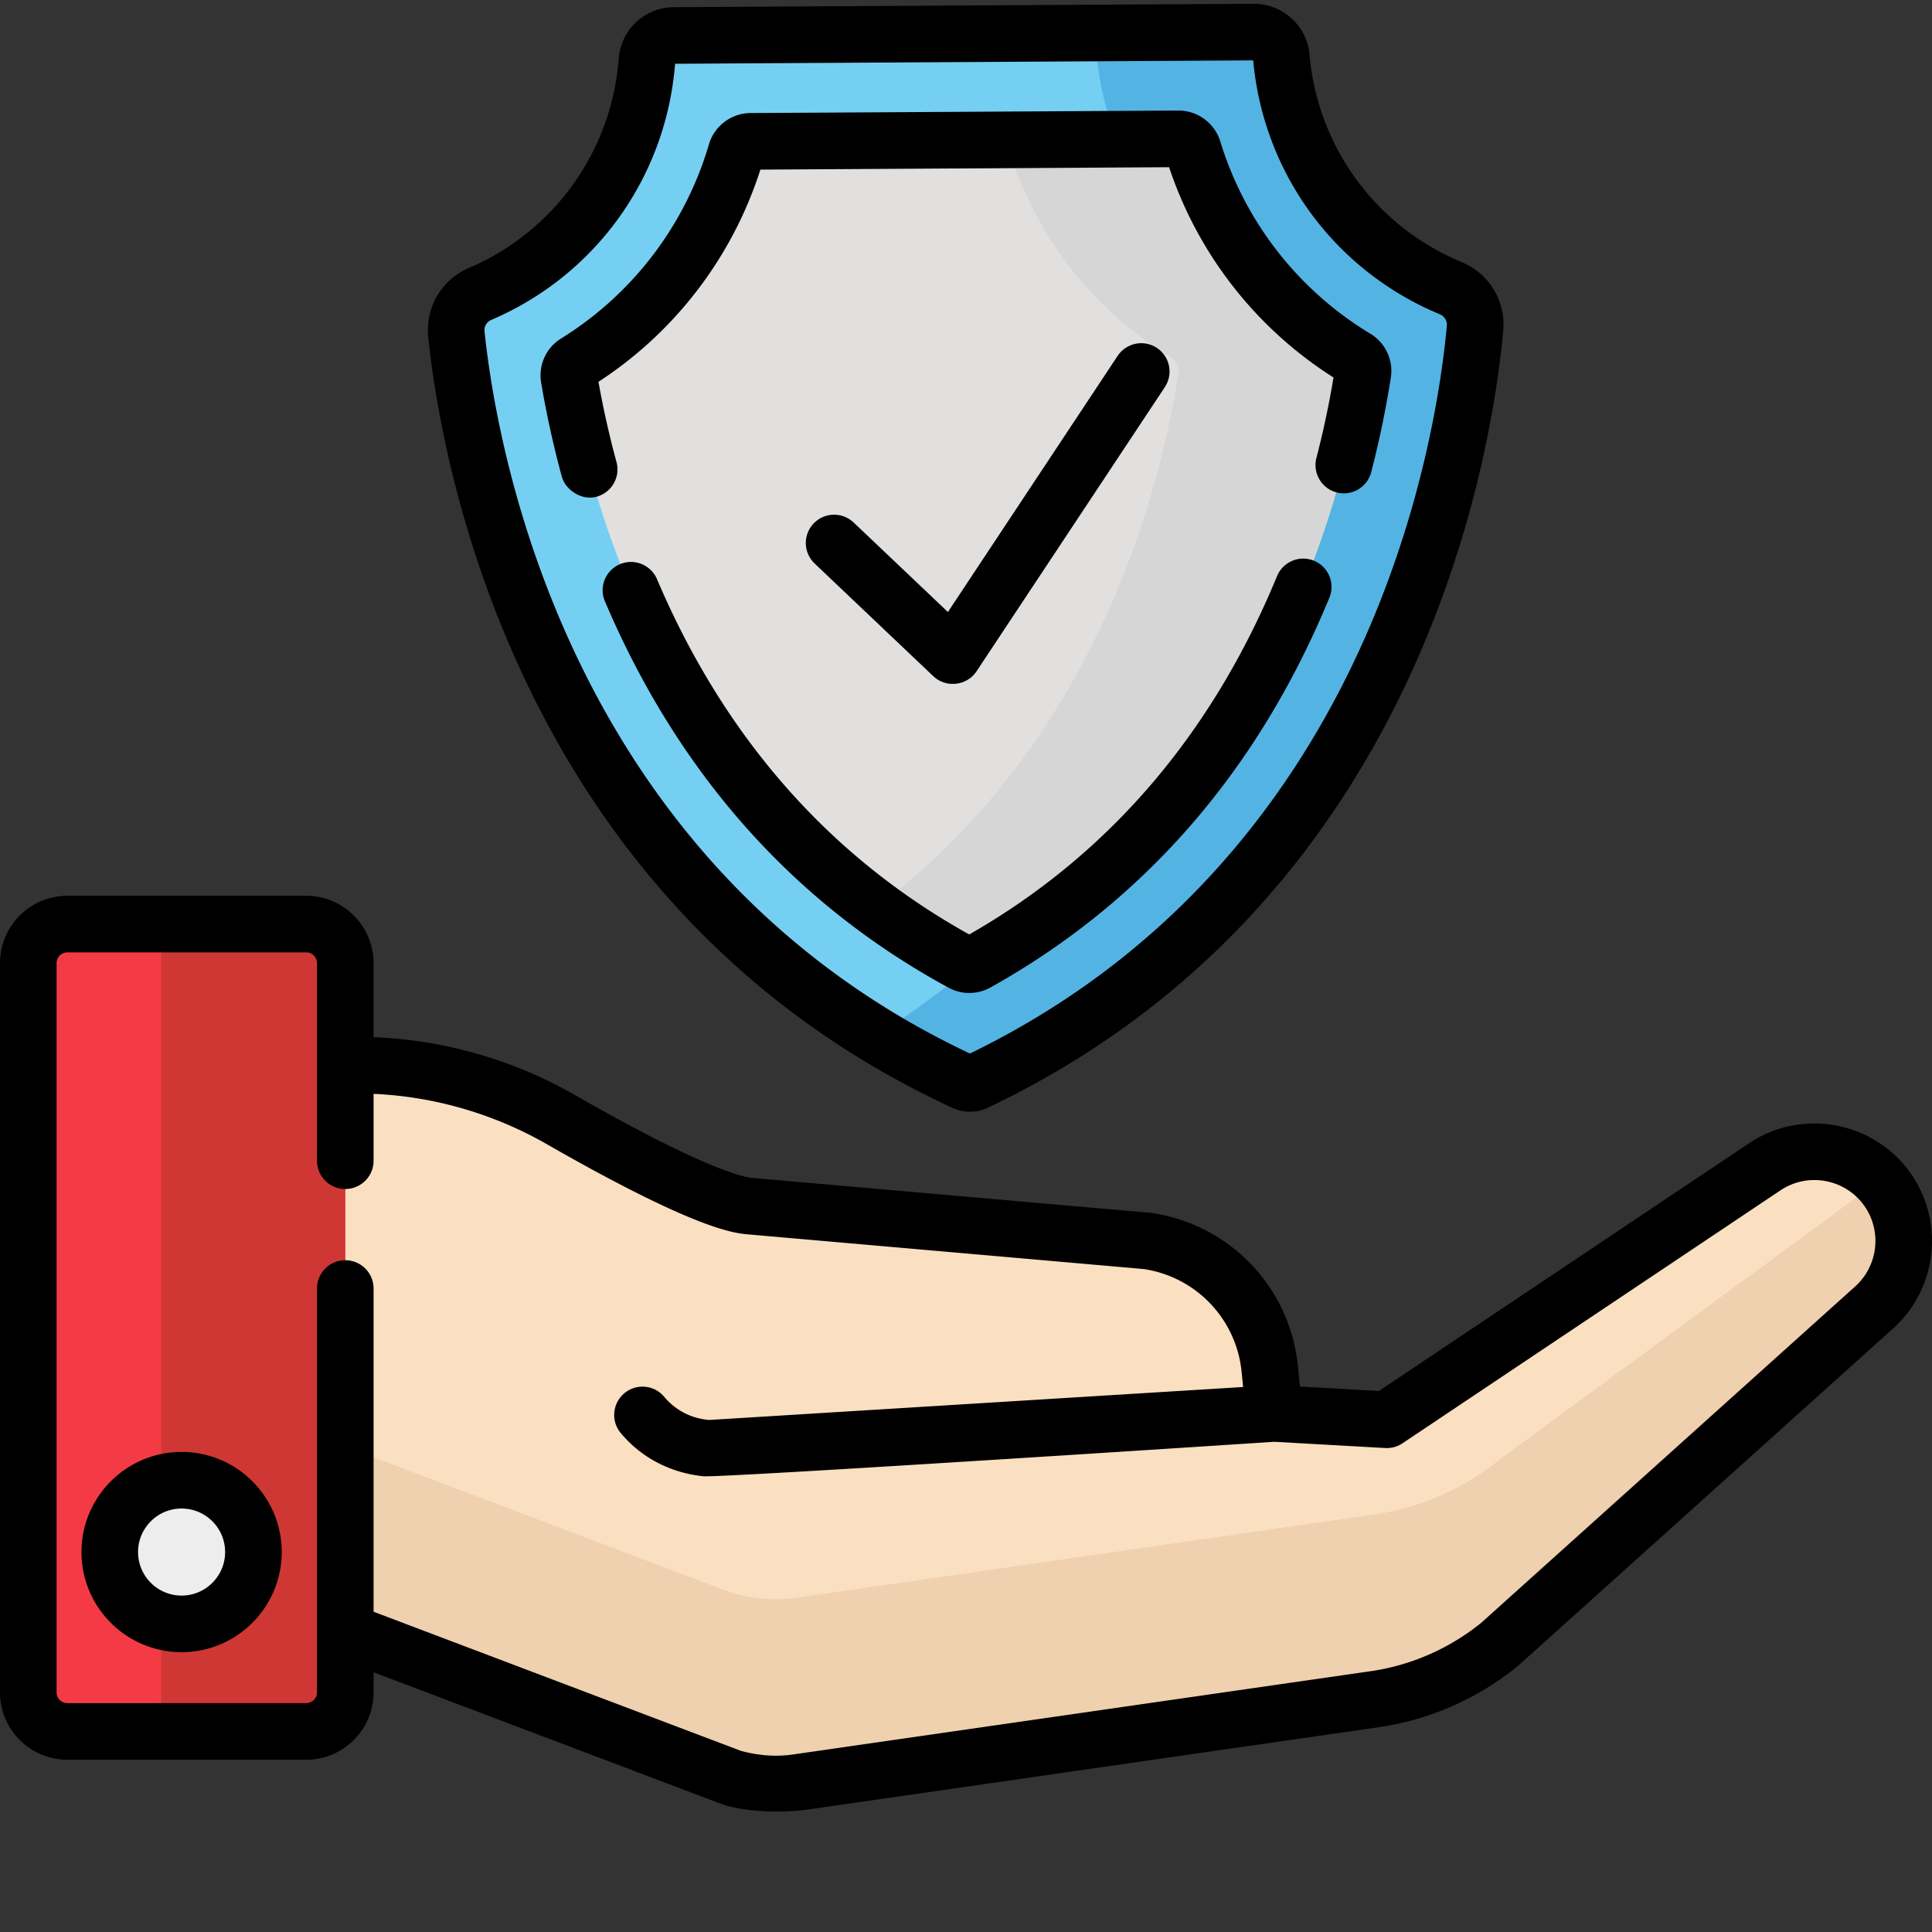
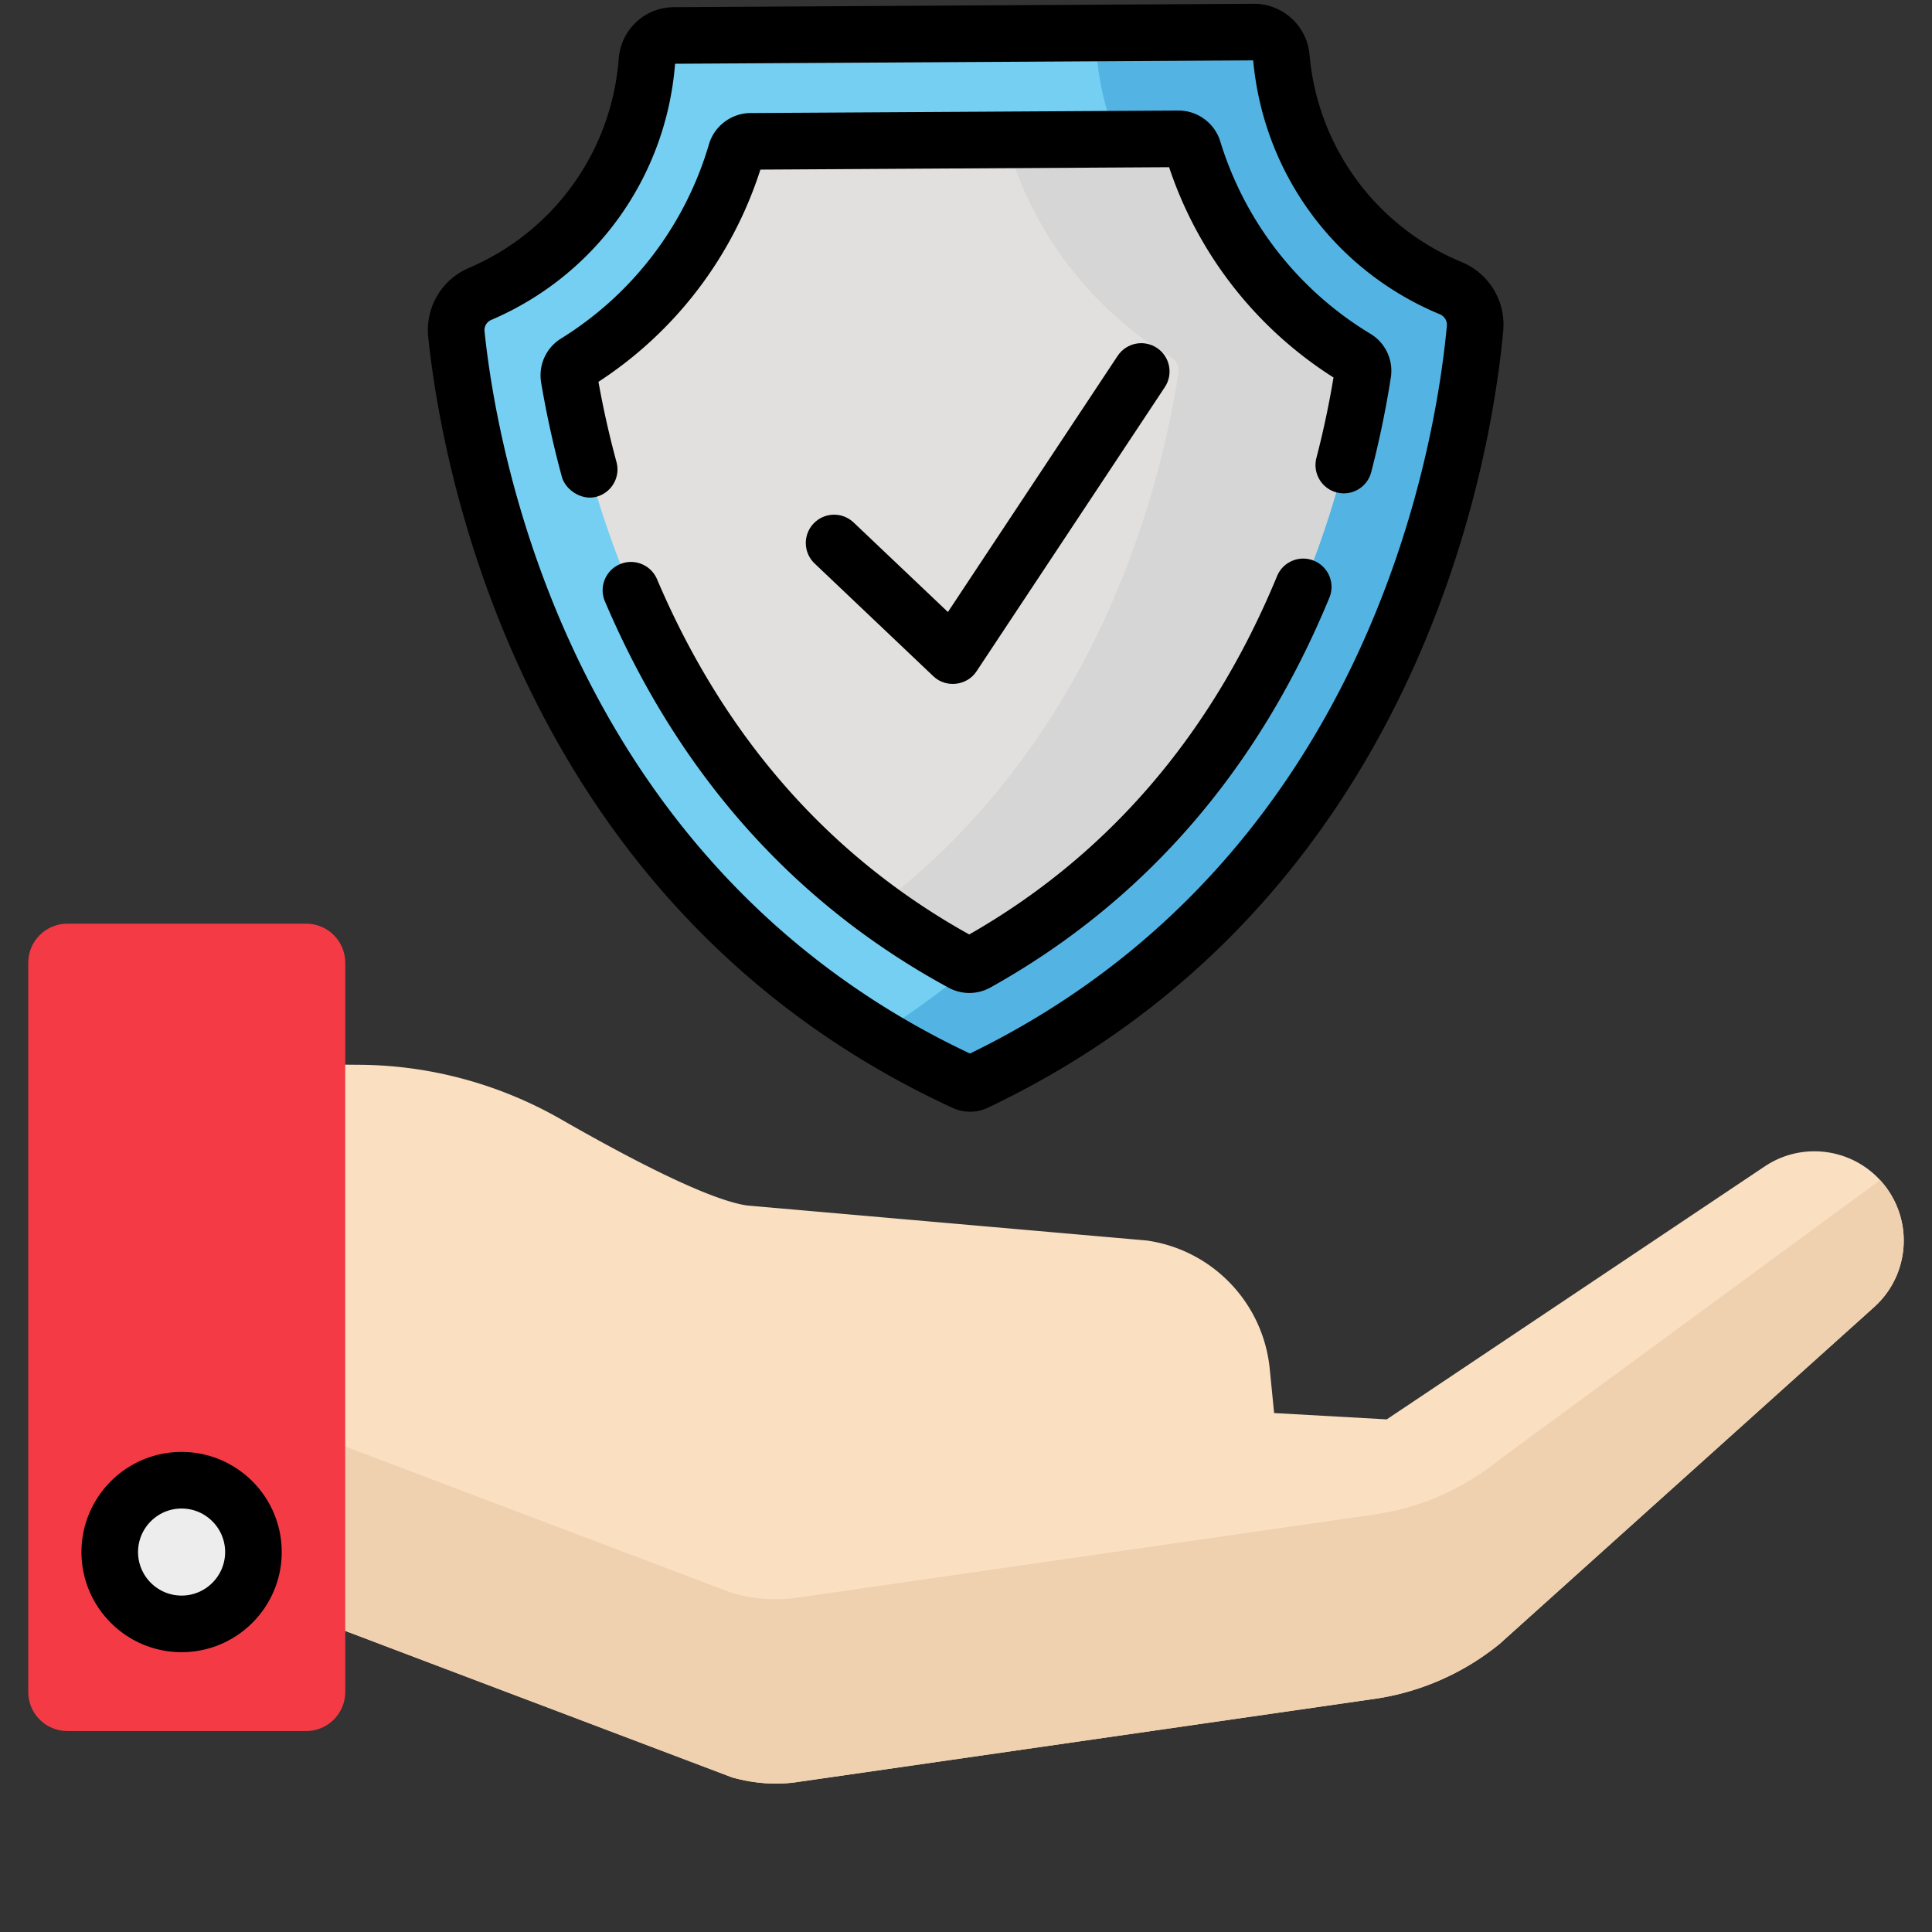
<svg xmlns="http://www.w3.org/2000/svg" width="800" height="800" fill="none">
  <rect width="100%" height="100%" fill="#333333" stroke="none" />
  <g clip-path="url(#a)">
    <path d="M730.682 483.021 574.219 587.733l-46.631-2.618-1.825-18.354c-2.716-27.319-23.749-49.243-50.934-53.094l-165.423-14.496c-16.211-2.295-50.312-20.319-77.045-35.657-25.342-14.532-53.98-22.363-83.197-22.607l-84.107-.696V645.82l238.068 90.155c8.997 2.539 18.445 3.302 27.679 1.837.055-.006.11-.012.165-.024l239.679-34.546a106.082 106.082 0 0 0 50.311-22.546l154.914-139.319c13.898-12.348 16.479-33.094 6.018-48.462-11.444-16.821-34.326-21.24-51.209-9.894Z" fill="#FAE0C1" />
    <path d="M781.891 492.917a37.05 37.05 0 0 0-3.381-4.261L620.959 604.354a106.04 106.04 0 0 1-50.311 22.541l-239.679 34.552c-.055.006-.11.012-.165.024-9.234 1.459-18.682.696-27.679-1.843L65.057 569.479v76.343l238.068 90.155c8.997 2.539 18.445 3.302 27.679 1.837.061-.006.11-.012.165-.024l239.679-34.546a106.074 106.074 0 0 0 50.311-22.547l154.914-139.319c13.898-12.347 16.473-33.093 6.018-48.461Z" fill="#EFD0AF" />
    <path d="M126.776 716.784H27.881c-8.936 0-16.18-7.244-16.18-16.18V398.657c0-8.936 7.244-16.18 16.18-16.18h98.895c8.936 0 16.181 7.244 16.181 16.18v301.947c0 8.936-7.245 16.18-16.181 16.18Z" fill="#F43B45" />
-     <path d="M126.776 382.477H66.748v334.307h60.028c8.936 0 16.181-7.244 16.181-16.18V398.657c0-8.936-7.245-16.18-16.181-16.18Z" fill="#CF3735" />
    <path d="M600.659 119.142c-39.081-16.224-66.382-52.96-70.117-95.752-.513-5.854-5.487-10.31-11.359-10.273l-118.835.696-2.411.012-118.835.696c-5.945.037-10.798 4.657-11.255 10.578-3.296 42.804-30.188 79.809-69.08 96.447-6.592 2.814-10.547 9.613-9.802 16.742 5.456 52.161 37.225 229.785 210.419 309.674.72.336 1.513.507 2.307.501a5.468 5.468 0 0 0 2.301-.525c172.235-81.909 201.922-259.882 206.769-312.116.671-7.183-3.443-13.916-10.102-16.68Z" fill="#75CFF2" />
    <path d="M600.659 119.142c-39.081-16.224-66.382-52.96-70.117-95.752-.513-5.854-5.487-10.31-11.359-10.273l-65.417.385c.079 46.924 28.448 88.129 70.465 105.603 6.677 2.783 10.852 9.509 10.187 16.717-4.492 48.426-30.359 204.932-171.381 292.762a356.607 356.607 0 0 0 36.347 19.385c.726.329 1.513.5 2.307.494.793 0 1.58-.183 2.301-.525 172.235-81.909 201.928-259.882 206.775-312.116.665-7.183-3.449-13.916-10.108-16.68Z" fill="#53B4E4" />
    <path d="M398.352 398.509C279.84 334.19 245.471 214.884 235.62 156.346c-.421-2.509.69-5.03 2.85-6.372a153.171 153.171 0 0 0 66.321-87.104c.782-2.667 3.235-4.486 6.012-4.504l177.179-1.038c2.777-.018 5.249 1.776 6.061 4.431 11.035 36.011 34.906 66.73 67.34 86.322 2.179 1.313 3.32 3.821 2.93 6.336-9.162 58.655-42.114 178.357-159.876 244.055a6.337 6.337 0 0 1-6.085.037Z" fill="#E1E0DE" />
    <path d="M561.383 148.081c-32.428-19.592-56.305-50.31-67.34-86.322-.812-2.655-3.284-4.449-6.061-4.43l-71.441.414a153.181 153.181 0 0 0 68.505 90.345c2.173 1.306 3.315 3.808 2.924 6.317-8.191 52.423-35.394 153.631-125.183 221.454a299.78 299.78 0 0 0 35.565 22.65 6.337 6.337 0 0 0 6.085-.037c117.755-65.698 150.714-185.4 159.876-244.061.39-2.509-.751-5.017-2.93-6.33Z" fill="#D6D6D6" />
    <path d="M104.919 642.508c0 16.431-13.317 29.742-29.742 29.742-16.43 0-29.749-13.311-29.749-29.742 0-16.425 13.318-29.742 29.749-29.742 16.425 0 29.742 13.317 29.742 29.742Z" fill="#EDEDED" />
    <path d="M386.499 280.036c5.212 4.95 13.879 3.949 17.841-2.027l77.996-117.712c3.577-5.396 2.1-12.671-3.295-16.248-5.39-3.57-12.665-2.093-16.242 3.296l-70.288 106.079-39.056-37.085c-4.694-4.455-12.11-4.26-16.571.434-4.456 4.693-4.261 12.109.433 16.565-.006 0 49.139 46.661 49.182 46.698Z" fill="#000" />
    <path d="M394.495 458.777a17.367 17.367 0 0 0 7.183 1.568h.098a17.13 17.13 0 0 0 7.269-1.66c178.199-84.747 208.399-267.596 213.404-321.618 1.147-12.336-5.799-23.822-17.279-28.583-35.474-14.728-59.589-47.662-62.934-85.95-1.031-11.786-11.102-20.971-22.967-20.971h-.141l-240.075 1.41c-12.104.067-21.936 9.265-22.864 21.392-2.954 38.3-26.715 71.472-62.012 86.573-11.365 4.858-18.139 16.406-16.845 28.735 5.639 53.961 37.982 236.45 217.163 319.104ZM203.394 132.483c43.28-18.506 72.436-59.137 76.141-106.08L518.921 25c4.254 46.838 33.826 87.097 77.264 105.127 1.941.812 3.119 2.728 2.93 4.779-4.7 50.629-32.819 221.338-197.479 301.337-165.607-78.052-195.703-248.432-201.001-299.005-.214-2.045.897-3.956 2.759-4.755Z" fill="#000" />
    <path d="M232.654 197.446c1.416 5.212 8.026 9.985 14.386 8.233 6.238-1.721 9.93-8.136 8.233-14.379a386.54 386.54 0 0 1-7.464-33.197c31.836-20.746 55.463-51.709 67.053-87.873l169.238-.995a164.799 164.799 0 0 0 68.079 87.079 382.74 382.74 0 0 1-7.08 33.307c-1.624 6.268 2.142 12.665 8.404 14.288 6.275 1.624 12.665-2.142 14.289-8.41a406.775 406.775 0 0 0 8.117-39.112c1.136-7.257-2.185-14.392-8.447-18.176-29.883-18.048-51.971-46.362-62.195-79.724-2.301-7.501-9.375-12.714-17.224-12.714h-.11l-177.185 1.038c-7.898.049-14.965 5.365-17.181 12.921-9.827 33.478-31.586 62.049-61.255 80.451-6.219 3.851-9.448 11.023-8.234 18.274a407.906 407.906 0 0 0 8.576 38.989ZM544.104 232.198c-5.981-2.478-12.83.378-15.302 6.36-27.081 65.637-69.952 115.539-127.459 148.382-57.953-32.208-101.447-81.689-129.291-147.119-2.539-5.951-9.424-8.722-15.375-6.189-5.957 2.533-8.728 9.418-6.195 15.369 30.39 71.399 78.266 125.226 142.298 159.973a17.93 17.93 0 0 0 8.599 2.197c3.022 0 6.037-.763 8.783-2.295 63.55-35.455 110.755-89.752 140.308-161.383 2.472-5.981-.378-12.829-6.366-15.295ZM75.19 601.211c-22.858 0-41.462 18.597-41.462 41.461 0 22.864 18.604 41.461 41.461 41.461 22.864 0 41.468-18.597 41.468-41.461 0-22.864-18.598-41.461-41.468-41.461Zm0 59.485c-9.937 0-18.024-8.081-18.024-18.024 0-9.936 8.087-18.024 18.023-18.024 9.943 0 18.03 8.088 18.03 18.024 0 9.943-8.087 18.024-18.03 18.024Z" fill="#000" />
-     <path d="M791.595 486.48c-15.02-22.071-45.263-27.918-67.413-13.037L570.984 575.976l-32.703-1.838-.836-8.374a71.12 71.12 0 0 0-60.956-63.537 9.938 9.938 0 0 0-.616-.073l-165.076-14.466c-5.585-.873-23.462-6.006-72.583-34.179-25.531-14.643-54.297-22.907-83.52-24.03v-30.658c0-15.387-12.513-27.899-27.9-27.899H27.899C12.52 370.922 0 383.44 0 398.821v301.947c0 15.381 12.518 27.899 27.9 27.899h98.894c15.381 0 27.9-12.518 27.9-27.899v-8.319l144.299 54.645c.317.122 12.036 4.504 33.581 2.472.062-.006 239.765-34.565 239.765-34.565.061-.006.116-.018.177-.03a117.874 117.874 0 0 0 55.871-25.031c.147-.122.287-.244.428-.366l154.852-139.276c18.25-16.205 21.661-43.64 7.928-63.818Zm-23.547 46.344L613.361 671.953a94.435 94.435 0 0 1-44.458 19.861l-239.588 34.54a3.416 3.416 0 0 0-.207.031l-.116.018c-7.166 1.129-14.63.653-22.193-1.416l-152.105-57.599V533.556c0-6.476-5.249-11.719-11.719-11.719-6.476 0-11.719 5.243-11.719 11.719v167.212a4.468 4.468 0 0 1-4.462 4.462H27.899a4.467 4.467 0 0 1-4.462-4.462V398.821a4.467 4.467 0 0 1 4.462-4.462h98.895a4.468 4.468 0 0 1 4.462 4.462v81.799c0 6.476 5.249 11.719 11.719 11.719 6.476 0 11.719-5.249 11.719-11.719v-27.679c25.14 1.111 49.871 8.288 71.856 20.904 59.247 33.979 75.794 36.322 81.232 37.092.208.03.409.048.616.073l165.094 14.465a47.752 47.752 0 0 1 40.632 42.609l.622 6.244-221.027 13.647c-.152-.012-.305-.024-.439-.037-7.165-.646-13.635-4.034-18.231-9.539-4.144-4.975-11.536-5.646-16.504-1.496-4.974 4.145-5.646 11.536-1.495 16.504 8.599 10.315 20.733 16.486 34.143 17.877 7.238.757 236.444-14.27 236.444-14.27l45.947 2.582a11.68 11.68 0 0 0 7.172-1.965l156.482-104.724c11.492-7.721 27.185-4.694 34.979 6.756 7.123 10.474 5.353 24.707-4.169 33.161Z" fill="#000" />
  </g>
  <defs>
    <clipPath id="a">
      <path fill="#fff" d="M0 0h800v800H0z" />
    </clipPath>
  </defs>
</svg>